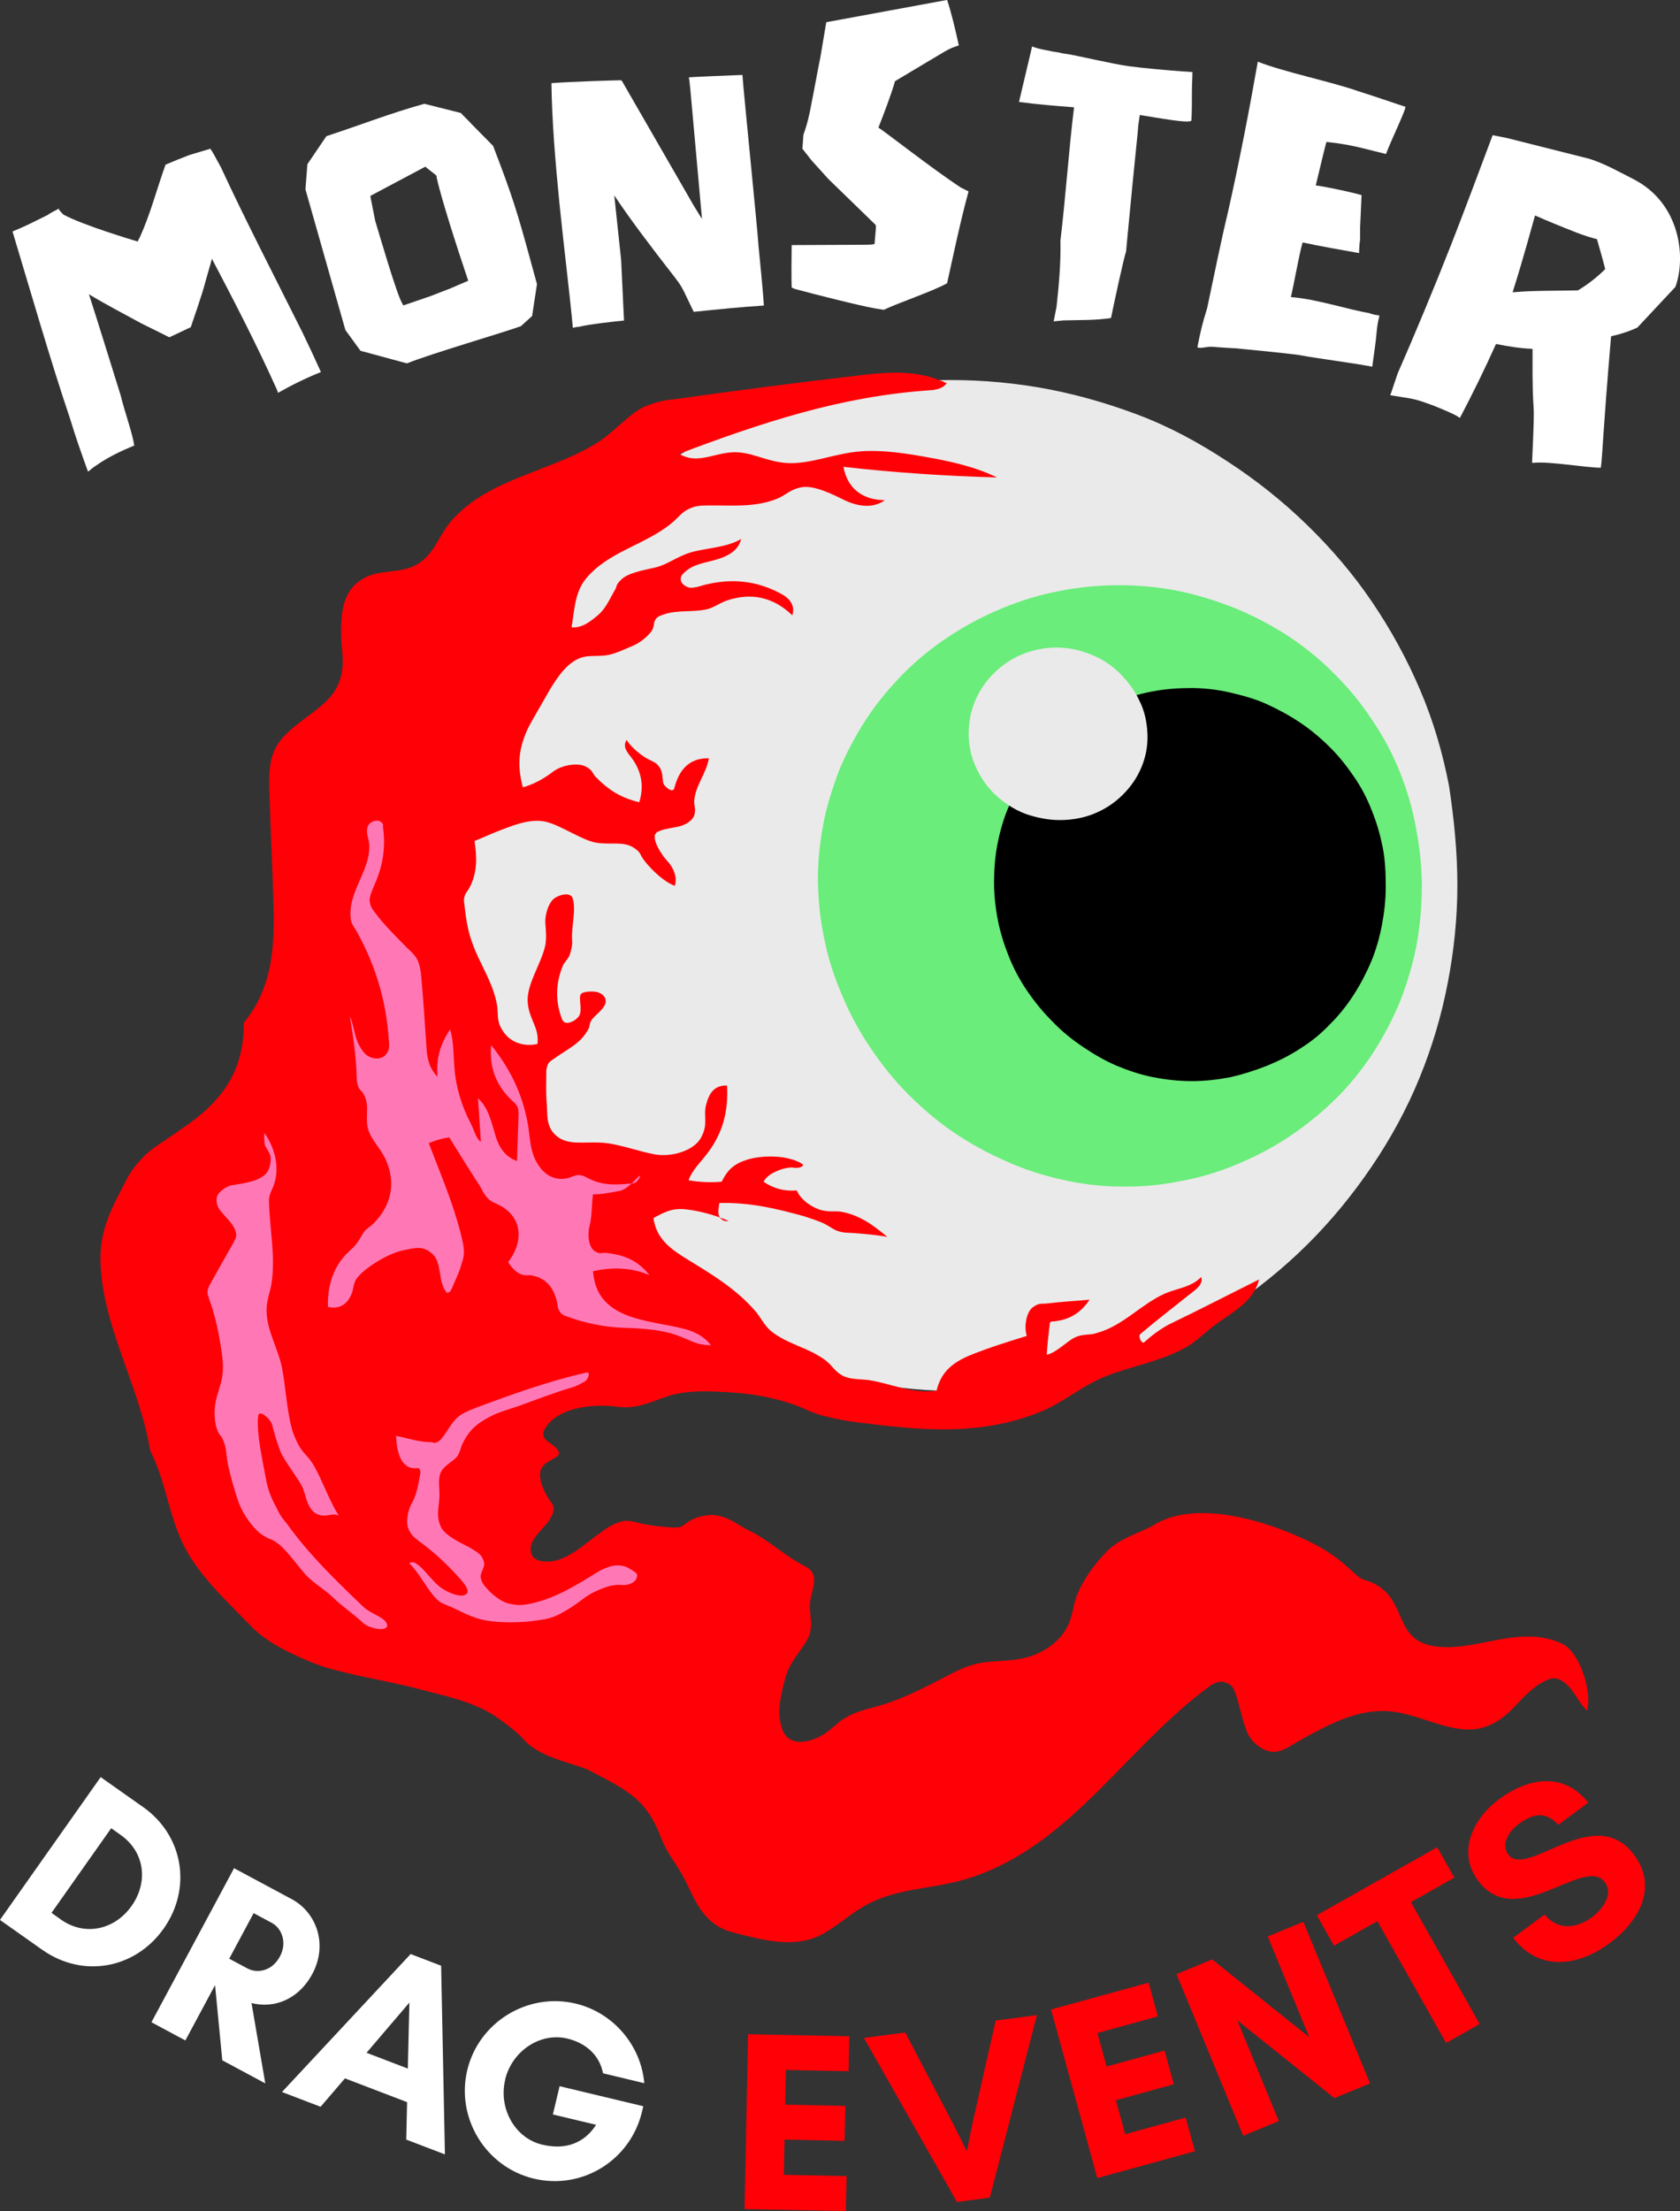
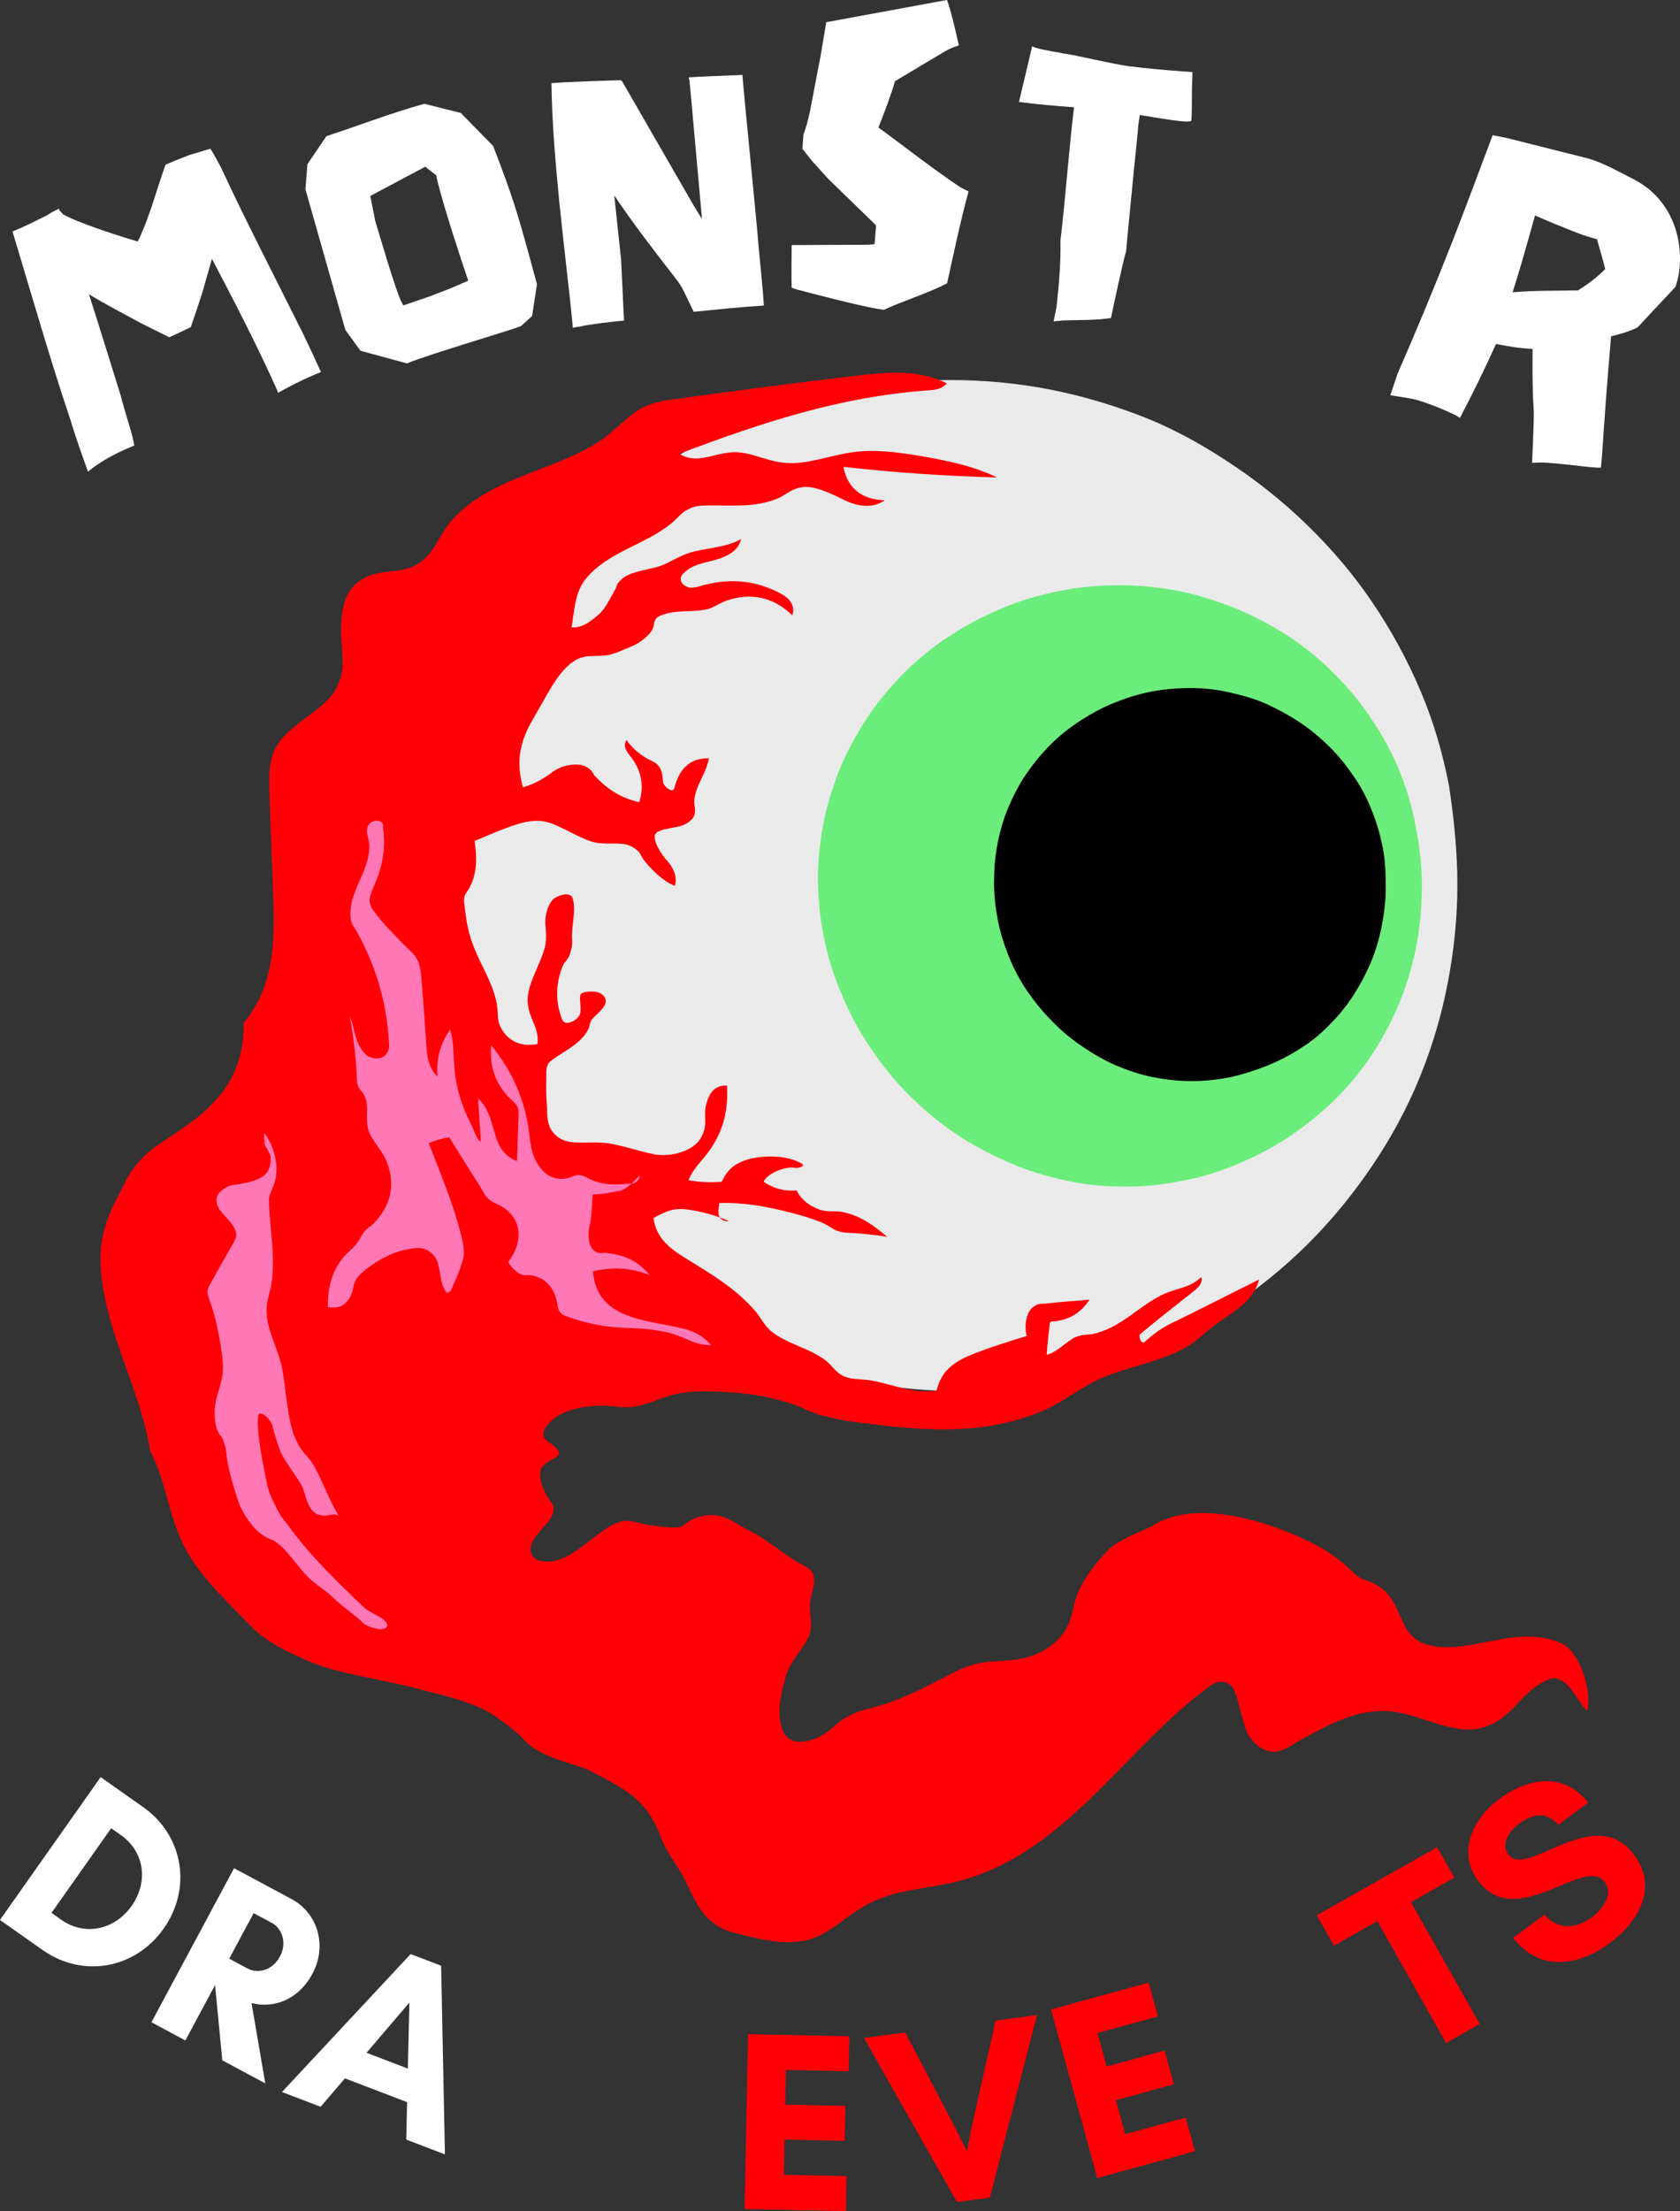
<svg xmlns="http://www.w3.org/2000/svg" id="Layer_2" viewBox="0 0 341.46 449.1">
  <rect x="0" y="0" width="341.46" height="449.1" fill="#333333" stroke="none" />
  <g id="Layer_3">
    <path d="M296.21,179.73c0,6.77-.69,13.45-1.98,20.03-1.29,6.68-3.17,12.96-5.74,19.24-2.57,6.28-5.84,12.27-9.71,17.97-3.86,5.69-8.22,11-13.07,15.81-4.85,4.81-10.2,9.13-15.85,12.86-5.65,3.73-11.59,6.87-17.83,9.52-6.24,2.55-12.58,4.52-19.21,5.69-6.64,1.28-13.17,1.87-19.81,1.67-6.73-.1-13.17-.88-19.81-2.36-6.64-1.57-12.97-3.83-19.31-6.68-6.34-2.85-13.77-6.38-19.71-9.82-5.94-3.53-10.99-7.07-15.35-11.98-4.36-5.01-7.92-9.82-11.69-15.22s-7.03-11.09-9.8-17.08c-2.77-5.99-4.85-12.37-6.44-18.75-1.58-6.38-2.48-12.86-2.67-19.44-.2-6.58.2-12.96,1.29-19.44,1.09-6.48,2.77-12.57,5.25-18.75,2.48-6.19,5.55-11.98,9.21-17.67,3.66-5.6,7.82-10.9,12.58-15.81,4.75-4.91,9.9-9.33,15.55-13.25,5.65-3.93,11.59-7.27,17.93-10.01,6.34-2.75,12.87-4.91,19.71-6.48,6.83-1.47,13.67-2.36,20.6-2.55s13.87.29,20.8,1.47c6.83,1.18,13.47,3.04,20.01,5.5,6.54,2.45,12.48,5.69,18.32,9.52,5.74,3.73,11.19,8.05,16.14,12.86,4.95,4.81,9.41,10.01,13.27,15.71,3.86,5.69,7.13,11.68,9.8,17.97,2.67,6.28,4.56,12.76,5.84,19.44.99,6.58,1.68,13.25,1.68,20.03Z" style="fill:#eaeaea;" />
    <path d="M288.98,180.32c0,4.03-.4,7.85-1.09,11.78-.79,3.93-1.88,7.66-3.37,11.39-1.49,3.63-3.37,7.17-5.55,10.51-2.18,3.34-4.65,6.38-7.43,9.13-2.87,2.85-6.04,5.4-9.41,7.66-3.37,2.26-6.93,4.12-10.7,5.69-3.76,1.57-7.63,2.75-11.59,3.44-3.96.79-7.92,1.18-11.98,1.08-4.06,0-8.02-.49-11.88-1.37-3.96-.88-7.72-2.06-11.39-3.73-3.66-1.57-7.23-3.53-10.6-5.79-3.37-2.26-6.44-4.91-9.31-7.76-2.87-2.85-5.35-5.99-7.63-9.33-2.28-3.34-4.16-6.77-5.74-10.51-1.58-3.63-2.87-7.36-3.66-11.29-.89-3.93-1.29-7.76-1.39-11.68-.1-3.93.3-7.85.99-11.68.69-3.93,1.88-7.56,3.27-11.29,1.49-3.63,3.37-7.17,5.55-10.51,2.18-3.34,4.75-6.38,7.53-9.23,2.87-2.85,5.94-5.4,9.31-7.56,3.37-2.26,6.93-4.12,10.7-5.69s7.63-2.75,11.69-3.53c3.96-.79,8.02-1.18,12.18-1.18s8.12.39,12.08,1.18c3.96.79,7.82,2.06,11.59,3.53,3.76,1.57,7.33,3.44,10.8,5.69,3.37,2.26,6.54,4.81,9.31,7.66,2.87,2.85,5.45,5.99,7.63,9.33,2.28,3.34,4.16,6.87,5.65,10.6,1.49,3.73,2.57,7.46,3.27,11.39.79,4.12,1.19,8.05,1.19,12.08Z" style="fill:#6aed7a;" />
    <path d="M281.65,180.22c0,2.55-.3,5.2-.79,7.76-.5,2.55-1.19,5.01-2.18,7.36s-2.18,4.61-3.57,6.77c-1.39,2.16-2.97,4.12-4.75,5.89-1.78,1.87-3.66,3.44-5.84,4.81-2.18,1.47-4.56,2.65-6.93,3.63-2.48.98-4.95,1.77-7.53,2.36-2.57.49-5.15.79-7.82.79s-5.25-.29-7.82-.79c-2.57-.49-5.15-1.37-7.53-2.36-2.48-1.08-4.65-2.36-6.83-3.83-2.18-1.47-4.26-3.14-6.14-5.11-1.88-1.87-3.57-3.93-5.05-6.09-1.49-2.16-2.77-4.52-3.76-6.97-.99-2.45-1.78-4.91-2.28-7.46-.5-2.55-.79-5.11-.79-7.76s.2-5.2.69-7.76c.5-2.55,1.19-5.01,2.18-7.36s2.18-4.71,3.66-6.87c1.49-2.16,3.17-4.22,4.95-5.99,1.88-1.87,3.86-3.44,6.14-4.91,2.28-1.47,4.46-2.65,6.93-3.63s4.95-1.77,7.63-2.26c2.57-.49,5.25-.69,7.82-.69s5.25.29,7.82.88c2.57.59,5.15,1.28,7.53,2.36,2.38,1.08,4.75,2.36,6.93,3.83s4.16,3.14,6.04,5.01c1.88,1.87,3.47,3.93,4.95,6.09s2.67,4.52,3.57,6.87c.99,2.45,1.68,4.91,2.18,7.46s.59,5.3.59,7.95Z" />
-     <path d="M233.22,149c.1,2.36-.3,4.61-1.19,6.77-.89,2.16-2.18,4.03-3.86,5.69-1.68,1.67-3.66,2.95-5.84,3.83-2.18.88-4.56,1.28-6.93,1.28s-4.75-.49-7.03-1.28c-2.28-.88-4.16-2.16-5.94-3.73-1.78-1.67-3.07-3.53-4.06-5.69s-1.49-4.42-1.49-6.77.4-4.52,1.29-6.68,2.18-4.03,3.86-5.69c1.68-1.67,3.57-2.95,5.74-3.83,2.18-.88,4.46-1.37,6.93-1.37s4.75.49,6.93,1.37c2.28.88,4.26,2.16,5.94,3.83,1.68,1.67,3.07,3.53,4.06,5.69.99,1.96,1.49,4.22,1.58,6.58Z" style="fill:#eaeaea;" />
    <path d="M49.51,207.81c6.14-7.46,6.34-16.1,6.04-25.23-.2-7.27-.59-14.24-.79-21.5-.1-3.34-.2-6.87,1.58-9.72,2.77-4.52,9.31-6.97,11.79-11.19,2.48-4.22,1.19-7.56,1.19-11.68s.4-8.35,4.06-10.7c3.57-2.36,7.53-1.08,11.19-3.04s4.56-5.99,7.23-9.03c7.82-8.84,20.7-9.92,30.21-16.2,3.17-2.16,6.24-5.79,9.11-6.97,2.87-1.18,4.46-1.28,6.73-1.57,12.68-1.77,24.76-3.34,37.44-4.81,5.94-.69,11.59-.98,17.13,1.67-.99,1.28-2.48,1.37-3.96,1.47-17.83,1.28-33.77,6.58-50.41,12.86,3.47,2.16,6.73,0,10.6-.29,3.86-.29,6.93,1.87,11.19,2.16s8.62-1.47,13.27-2.16c4.65-.69,9.8,0,14.76.88,4.95.88,10.2,1.96,14.76,4.22-10.4-.29-20.8-.98-31.2-2.16.79,4.42,3.96,6.77,8.42,6.77-2.57,1.87-5.84,1.18-8.42-.1-2.57-1.28-5.84-2.85-8.32-2.55-2.48.39-3.27,1.57-5.15,2.36-4.75,1.87-9.21,1.28-14.26,1.37-1.39,0-2.57.1-3.86.79-1.29.59-2.08,1.77-3.27,2.75-5.45,4.52-12.97,5.79-17.53,11.39-2.28,2.85-2.28,6.48-2.87,9.82,2.18.2,3.96-1.28,5.45-2.55s2.38-3.34,3.17-4.71c.89-1.37.1-1.08,1.49-2.45,1.39-1.37,4.46-1.87,6.93-2.45,2.48-.59,4.26-2.16,7.13-3.04,2.87-.88,7.43-.98,10.3-2.75-.59,2.45-2.77,3.53-5.15,4.22-2.38.69-4.65.88-6.44,2.65-.4.39-.69.59-.69,1.37s.99,1.57,1.98,1.67c.99,0,1.88-.29,2.87-.59,5.55-1.37,10.6-.88,15.65,1.87,1.78.98,2.77,2.45,2.18,4.32-3.86-3.73-8.42-4.71-13.47-2.95-1.29.49-2.38,1.28-3.66,1.67-3.27.79-6.54,0-9.71,1.37-.5.2-.79.39-1.09.98s0,.39-.4,1.57c-.4,1.18-2.67,3.04-4.26,3.63-1.68.69-3.66,1.67-5.35,1.87s-2.97,0-4.36.29c-3.27.69-5.55,4.32-6.93,6.58-1.29,2.26-2.38,4.12-3.27,5.69-.89,1.57-1.29,2.26-1.78,3.53-1.49,3.73-1.49,6.87-.5,10.7,2.28-.59,4.46-1.87,6.24-3.24,1.88-1.37,5.05-1.77,6.54-.98,1.49.79,1.29,1.28,1.98,2.06,2.67,2.75,5.25,4.32,8.91,5.2.99-3.24.5-6.19-1.49-8.93-.89-1.18-1.98-2.26-1.09-3.73.89,1.47,2.87,3.04,4.06,3.73,1.29.69,2.08.88,2.67,1.87.59.88.59,2.16.69,3.04.2.88,1.98,2.26,2.28,1.18.89-3.53,2.87-6.19,7.03-6.09-.5,3.04-2.67,5.4-2.97,8.54-.1,1.08.4,1.87,0,3.04-.4,1.18-1.88,1.96-3.07,2.26-1.19.29-3.07.49-3.86.88-.79.39-.59.1-.89.59-.3.49-.2-.2-.2.98.1,1.18,1.39,3.34,2.57,4.61,1.19,1.28,2.08,3.24,1.49,5.01-2.28-.88-4.56-3.14-5.94-4.81-1.39-1.67-.69-1.87-2.57-3.04-1.98-1.18-4.26-.49-7.23-.88s-7.43-3.63-10.6-4.32c-3.27-.69-7.03.98-9.41,1.87-2.48.98-2.97,1.28-4.95,2.06.5,3.34.59,6.38-.99,9.43-.3.59-.79,1.08-.99,1.67-.2.59-.2.98-.1,1.67.4,3.53.79,6.19,2.28,9.62,1.49,3.53,3.96,7.36,4.46,11.59.1,1.08,0,2.36.5,3.53,1.39,3.14,4.36,4.42,7.63,3.73.4-3.44-1.68-4.81-1.98-8.44-.3-3.63,2.77-7.85,3.57-11.59.3-1.47.1-3.24,0-4.71,0-1.57.5-3.34,1.39-4.42s3.66-1.87,4.16-.49c.79,2.45-.3,5.89-.1,8.54.1.98-.2,2.16-.5,3.04-.3.79-.89,1.28-1.29,1.96-1.58,3.63-1.68,7.56-.2,11.19.59,1.37,2.87.2,3.47-.88.59-1.18-.1-3.14.2-4.12.2-.79,2.18-.79,3.07-.69.89.1,2.18.79,2.08,2.06-.1,1.28-2.18,2.75-2.77,3.53s-.4,1.28-.69,1.87c-1.58,3.14-4.46,4.22-7.13,6.19-.59.39-1.09.69-1.29,1.47s-.2.39-.2,1.77-.1,3.73.1,5.79c.2,2.06-.3,4.81,2.08,6.68,2.28,1.87,5.55,1.08,8.81,1.28,3.27.1,7.33,1.67,10.89,2.36,3.47.69,8.22-.69,9.61-3.44,1.49-2.75.4-4.22.99-6.58.59-2.36,1.68-4.03,4.26-3.93.3,5.01-.79,9.43-3.76,13.45-1.49,2.06-3.17,3.44-4.06,5.79,2.28.39,4.56.49,6.73.29,1.29-2.55,2.57-3.73,5.65-4.61,3.07-.79,7.82-.79,10.7.98.59.39-.4.98-1.68.79-1.29-.29-5.25.88-6.14,2.85,1.98,1.37,4.16,1.96,6.73,1.77.89,2.06,3.37,3.63,5.15,4.03s2.57.1,3.86.29c3.86.69,6.54,2.75,9.41,5.11-1.98-.39-5.45-.69-7.03-.79-1.58-.1-1.49,0-2.67-.29s-1.88-.98-3.07-1.57c-1.19-.59-2.77-1.08-4.26-1.57-5.65-1.57-11.19-2.85-17.13-2.65-.1.88-.3,1.67-.1,2.45.3.88,1.09,1.37,1.98,1.18-2.67-1.18-5.94-2.06-8.72-2.36-2.77-.29-4.36.59-6.54,1.77.5,3.93,3.17,6.09,6.34,8.05,5.25,3.24,10.5,6.28,14.56,11.09.99,1.28,1.68,2.65,2.87,3.73,3.47,2.85,7.92,3.44,11.39,6.19,1.19.98,1.78,2.16,3.27,2.95s3.37.69,5.15.88c4.75.69,9.11,2.95,13.96,2.16.89-3.63,2.97-5.5,6.54-7.07,3.57-1.47,7.92-2.85,11.79-4.03-.59-1.87-.1-4.81,1.19-5.79,1.29-.98,1.78-.69,2.77-.79,3.07-.39,5.84-.49,8.81-.79-1.78,2.65-4.06,4.12-7.33,4.42-.2,0-.5,0-.59.1-.2.2-.2.39-.2.59-.2,2.06-.5,4.03-.59,6.09,2.08-.49,4.06-2.75,5.74-3.53,1.68-.79,2.97-.39,4.36-.88,5.45-1.47,8.91-5.79,13.96-8.05,2.57-1.08,5.35-1.28,7.33-3.34.4,1.18-.59,2.16-1.49,2.85-3.57,2.85-7.53,5.89-10.89,8.74-.5.49.3,2.06.79,1.67,1.29-1.18,3.17-2.65,5.05-3.63,6.14-2.95,12.18-6.09,18.32-9.13-1.09,4.32-4.95,6.38-8.42,8.84-1.98,1.37-3.76,3.24-5.74,4.52-5.05,3.14-11.79,4.22-16.94,6.28s-8.42,5.2-13.17,7.17c-12.48,5.11-24.66,3.83-37.73,2.16-2.38-.29-4.75-.79-6.93-1.37-2.18-.59-3.57-1.47-5.55-2.16-3.96-1.37-8.02-2.16-12.18-2.45-4.16-.29-8.72-.59-12.78.49-3.96,1.18-6.64,2.95-11.09,2.36s-10.99,0-13.96,3.53c-2.97,3.53,1.49,3.53,2.18,5.79.3,1.08-2.67,1.47-3.57,3.24-.89,1.77.59,5.11,2.08,6.97.4.49.5,1.28.3,1.96-.69,2.55-4.46,4.71-4.56,7.27s2.28,2.85,4.26,2.65c2.08-.2,4.56-1.77,6.24-3.04,1.68-1.28,4.16-3.24,5.55-4.03,1.39-.79,1.58-.79,2.67-1.08.99-.2,1.88,0,2.67.2,2.57.69,4.85.88,7.43,1.08.5,0,.99,0,1.58-.1.5-.2,1.09-.69,1.49-.98,2.08-1.37,4.75-1.77,6.83-1.18,2.18.59,3.76,1.96,5.45,2.75,4.26,2.06,7.23,5.11,11.39,7.27.89.49,1.68.88,1.98,2.16.3,1.18-.3,3.04-.59,4.32-.79,3.44,1.09,5.4-.89,8.84-1.29,2.16-3.47,4.42-4.26,7.36s-1.78,6.48-.89,9.82c.2.79.69,1.96,1.49,2.55,2.28,1.67,5.94.1,7.72-1.18,1.78-1.28,2.48-2.26,4.16-3.14,1.68-.98,3.17-1.37,5.05-1.87,5.35-1.37,9.61-3.53,14.56-6.09,2.28-1.18,3.96-2.16,6.73-2.85s5.94-.39,9.31-1.08c3.37-.69,7.03-2.75,8.91-5.99.79-1.37,1.29-3.24,1.58-4.81.89-4.12,4.16-8.35,6.73-11,2.57-2.65,7.43-4.03,9.51-5.3,10.1-6.28,28.03,1.18,33.97,4.61,5.84,3.44,6.83,5.89,8.72,6.48,9.41,2.75,5.35,11.78,13.87,13.45,8.62,1.57,17.33-4.52,26.34-.49,3.57,1.57,6.24,9.62,5.15,13.65-2.08-1.96-3.07-5.5-6.04-6.48-.99-.29-1.68.1-2.57.49-5.15,2.55-6.54,7.66-12.58,9.43-6.04,1.77-12.78-2.95-19.31-3.34s-12.48,2.95-18.32,6.19c-1.29.69-2.67,1.96-4.75,2.06-2.18.1-4.65-1.87-5.55-4.03-.89-2.16-1.58-5.6-2.18-7.36-.59-1.77-.89-2.16-2.08-2.65s-2.28,0-3.27.69c-16.74,12.17-27.93,31.81-47.93,38.68-7.53,2.65-14.66,2.06-21.39,5.5-3.76,1.96-5.74,4.12-9.21,6.09-5.74,3.24-12.48,1.28-18.32-.2-5.74-1.47-7.53-5.89-9.61-10.21-2.08-4.22-3.57-5.11-5.25-9.43-2.87-7.27-6.24-9.03-14.36-13.25-2.57-1.37-10-2.45-13.37-6.28-1.09-1.28-3.17-2.95-5.74-4.71-4.26-2.95-10.4-4.22-16.04-5.69-5.55-1.47-11.59-2.36-17.23-3.93-2.97-.79-6.14-2.16-8.91-3.53s-5.45-3.04-7.53-5.2c-5.05-5.2-10.99-10.6-13.96-16.98-2.97-6.38-3.37-12.47-6.54-18.65-2.08-12.96-9.8-25.43-10.1-38.39-.2-6.58,2.38-11.09,5.15-16.4,1.09-2.16,1.78-2.95,3.57-4.91,1.88-1.96,5.15-3.73,7.63-5.6,8.32-5.5,12.78-11.68,12.78-21.5Z" style="fill:#ff0006;" />
    <path d="M95.66,228.13c-1.78-3.24-3.07-7.66-3.27-11-.3-3.34-.1-5.11-.89-8.05-2.08,3.04-2.87,5.99-2.57,9.62-1.78-1.77-2.18-4.03-2.28-6.38-.3-4.52-.59-9.03-.99-13.45-.1-1.37-.3-2.95-.89-4.03-.59-1.08-1.29-1.57-2.08-2.36-2.28-2.36-4.46-4.42-6.44-7.07-.5-.69-.89-1.08-1.09-2.16-.2-1.08.5-2.36.99-3.63,1.68-3.73,2.28-7.56,1.68-11.68,0-.39.2-.49-.4-.98-.59-.59-2.48-.2-2.77,1.18-.3,1.28.4,2.36.4,3.63.1,5.4-4.46,9.43-3.76,14.92.1,1.08.89,1.87,1.39,2.85,3.76,6.87,5.84,13.94,6.34,21.8.1,1.08.2,1.96-.69,2.95s-2.67.88-3.86,0c-1.09-.98-1.78-2.36-2.18-3.73-.4-1.47-.59-2.75-1.19-4.12.69,4.12,1.29,8.35,1.39,12.47,0,.79.2,1.67.5,2.16.3.49.59.59.79.98,1.39,2.16.5,4.22.89,6.68s2.57,4.32,3.66,6.68c2.18,4.71,1.29,9.33-2.38,13.06-.69.69-1.39.98-1.98,1.77s-.59,1.08-1.29,2.06c-.59.98-1.88,1.87-2.87,3.04-2.38,2.85-3.27,6.38-3.17,10.11,2.48.59,4.16-.69,4.95-3.04.2-.59.2-1.28.5-1.96.2-.69.89-1.37,1.39-1.87,2.28-2.06,5.74-4.03,8.42-4.61s4.16-.98,6.04.79c1.88,1.77,1.09,5.5,2.67,7.56.1.1.1.39.5.2.3-.1.4-.1.79-.98.3-.79,1.49-3.24,1.78-4.42.3-1.08.5-1.28.59-2.45s-.3-2.85-.69-4.32c-1.58-6.19-4.16-12.17-6.44-18.16,1.39-.59,2.77-.98,4.16-1.18,2.08,3.34,4.06,6.58,6.24,9.92.5.79.69,1.47,1.58,2.45.89.98,2.18,1.08,3.57,2.16,3.66,2.75,3.37,7.17.59,10.8.59,1.08,1.78,2.26,2.77,2.55.99.29,1.39,0,2.18.2,2.87.59,4.36,2.65,4.95,5.3.2.69.1,1.28.5,1.87.3.59.79.88,1.39,1.08,3.57,1.37,8.02,2.26,11.69,2.36s7.72.39,10.7,1.47,4.06,2.06,7.03,2.06c-2.28-2.85-5.25-3.34-8.72-4.03s-7.53-1.28-10.6-3.14c-3.07-1.87-4.36-4.42-4.65-7.85,4.06-.88,7.63-.79,11.49.79-2.38-2.95-5.05-4.12-8.91-4.52-.79-.1-1.09.39-2.28-.39s-1.49-3.34-.99-5.11c.5-1.87.4-4.42.69-6.38,1.88,0,3.57-.39,5.35-.69,1.78-.39,3.07-2.26,4.06-3.04.5-.39-.3,1.37-1.19,1.47-3.07.29-5.94.59-8.91-.88-.79-.39-1.39-.79-2.28-.79s-1.58.59-2.48.69c-2.77.49-4.85-1.08-6.14-3.53-1.29-2.45-1.19-5.01-1.68-7.66-1.09-5.99-3.57-11.09-7.43-15.9-.4,4.22.79,7.76,3.76,10.8.5.59,1.09.88,1.49,1.57.4.69.3,1.47.3,2.26-.1,2.95-.2,5.99-.3,8.93-2.67-.98-3.86-3.14-4.56-5.79-.79-2.65-1.29-5.01-3.37-6.97.2,2.95.4,5.89.59,8.84-.99-.59-1.29-2.26-2.08-3.73Z" style="fill:#ff78b5;" />
    <path d="M53.57,238.83c-1.29.98-2.97,1.28-4.36,1.57-1.39.29-2.48.2-3.57.98s-1.98,1.47-1.49,3.34c.5,1.87,3.96,3.83,3.86,6.28,0,.49-.4.98-.59,1.47-1.58,2.75-3.17,5.6-4.75,8.44-.3.49-.5,1.08-.5,1.67,0,.49.3.98.4,1.47.99,2.55,1.78,6.19,2.18,8.64.4,2.45.69,4.22.5,6.28-.2,2.06-.99,3.73-1.39,5.6-.4,1.87-.3,4.42.3,5.89.59,1.47.69.79,1.19,2.06.5,1.28.59,1.77.79,3.83.3,2.06,1.49,6.38,2.38,8.84.89,2.45,3.07,5.5,4.95,6.68,1.88,1.18,1.39.39,3.17,1.77,1.68,1.28,3.96,4.52,5.55,6.28,1.68,1.77,3.86,2.95,5.55,4.61,1.68,1.67,4.56,3.63,5.94,5.01,1.39,1.37,5.55,2.06,4.95.29-.5-1.37-3.27-2.06-4.65-3.34-5.35-5.11-11.19-10.7-15.65-16.98-.69-.88-1.19-1.28-1.98-2.95-.79-1.57-1.78-3.24-2.28-6.09-.5-2.85-2.08-9.72-1.58-12.96.2-1.28,2.57.69,2.87,2.06.3,1.28.89,3.24,1.58,5.11.69,1.87,3.76,5.69,4.56,7.46.69,1.77.69,2.55,1.39,3.83.69,1.28,1.68,1.87,2.97,1.87s1.88-.49,2.97,0c-1.88-3.04-3.27-6.97-4.85-9.82-1.58-2.85-2.48-2.45-3.96-5.89-1.58-3.34-1.88-10.01-2.67-14.14-.79-4.12-3.17-7.66-3.17-11.88,0-1.87.69-3.63.99-5.3.89-5.79-.4-11.19-.5-16.98,0-1.18.59-2.06.99-3.14,1.29-3.73.1-7.66-1.88-10.51-.1-.2-.1,1.57,0,2.16s.79,1.28,1.19,2.45c.2,1.08-.1,3.14-1.39,4.03Z" style="fill:#ff78b5;" />
-     <path d="M85.06,312.96c-.69-.59-1.29-.88-1.98-2.26-.69-1.37-.2-4.03.69-5.5.89-1.47,1.39-4.32,1.58-5.5.2-1.08.1-.59,0-1.08-.1-.59-.4-.39-.89-.39-3.27.1-3.86-4.03-3.96-6.58,2.48.49,4.65,1.28,7.23,1.28.4,0,.3.39,1.29-.1s2.18-2.95,3.27-4.22c1.09-1.37,2.67-1.96,4.65-2.75,7.13-2.65,14.76-5.4,22.28-7.07.89-.2.3,1.37-.3,1.77-.69.39-1.88,1.08-2.77,1.28-3.37.98-7.72,2.65-10.7,3.73-2.87.98-4.36,1.28-6.73,2.65-2.38,1.37-3.66,2.75-4.85,5.3-.3.69-.2.98-.79,2.06-.59,1.08-2.77,1.96-3.47,3.44-.69,1.47-.2,3.34-.3,5.2-.1,1.87-.69,3.53.2,5.69.79,2.16,4.85,3.73,6.44,4.71,1.58.98,1.98,1.28,2.38,2.55.4,1.28-.89,2.16-.59,3.44.3,1.18.89,1.67,1.78,2.65.89.88,2.57,2.16,3.86,2.45,1.29.29,2.18.39,3.47.2,5.35-.88,9.8-3.63,14.26-6.38,1.39-.88,3.17-1.67,4.56-1.57,1.39,0,2.18.59,2.97,1.08.69.49.99.59.79,1.37s-.99,1.28-1.98,1.47-1.09-.1-2.67.1c-1.58.2-4.65,1.47-6.24,2.75-1.58,1.28-4.36,3.04-5.94,3.63s-2.38.59-3.57.79c-3.27.49-7.33.49-10.2,0-2.87-.49-5.15-1.87-7.13-2.75-2.08-.88-2.18-.69-3.66-2.36-1.39-1.67-3.07-4.81-4.75-6.38-.3-.29.69-.49,1.09-.2.4.29.59.29,1.39,1.08.79.79,2.77,3.24,3.96,4.03,1.19.79,3.76,2.06,4.95,1.28,1.19-.69-.89-2.85-1.49-3.53-2.48-2.75-5.05-5.11-8.12-7.36Z" style="fill:#ff78b5;" />
    <path d="M17.89,95.81c.59-.49,1.19-.98,1.68-1.28,2.38-1.67,5.05-2.95,7.72-4.03-.4-2.65-1.88-6.58-2.77-10.21-.5-1.57-4.75-15.32-6.44-20.52,3.37,2.06,7.03,3.93,10.6,5.89l5.74,2.85c.4-.2,3.37-1.57,4.36-2.06.3-.98,2.28-6.48,2.97-9.23l1.29-4.52v-.2c4.65,8.84,9.21,17.67,13.27,26.7l.2.59c2.77-1.57,5.74-3.04,8.72-4.22-1.19-2.65-2.48-5.4-3.76-8.05-4.85-9.72-11.98-23.56-16.54-33.48-1.29-2.36-1.68-3.14-2.18-3.83l-4.26,1.28c-1.58.59-3.27,1.28-4.85,1.96-2.08,5.89-2.97,9.72-5.25,14.82-.2.29-.3.59-.4.79-.99-.29-11.19-3.34-15.15-5.5l-.79-.88-.1-.29c-.79.39-1.58.79-2.28,1.28-2.38,1.18-4.65,2.36-7.13,3.34,3.37,11.19,7.92,26.9,11.69,38,1.09,3.63,2.38,7.27,3.66,10.8Z" style="fill:#fff;" />
    <path d="M82.7,73.81c4.85-1.96,20.01-6.38,23.17-7.56l2.28-2.06.99-6.48-1.29-4.71c-2.77-10.11-3.66-13.06-7.63-23.37l-4.46-4.52c-.69-.79-1.39-1.37-2.08-2.16l-7.43-1.87c-7.03,1.96-12.18,4.03-19.91,6.58l-3.86,5.69-.4,5.11,8.12,28.57,3.07,4.22,9.41,2.55ZM82.01,62.03c-.2-.2-.2-.29-.3-.49-1.09-1.77-4.85-14.73-5.45-16.69l-.99-5.01.1-.1,11.09-5.89c0,.1,2.28,1.77,2.28,1.87v.29c.5,2.36,2.38,8.93,5.84,19.24l.59,1.77-3.66,1.57-4.06,1.57-5.45,1.87Z" style="fill:#fff;" />
    <path d="M116.43,66.59c.4-.1.79-.2,1.19-.2,1.78-.49,7.92-1.18,9.21-1.28l-.59-12.37-1.39-13.06c1.68,2.55,3.47,5.01,5.35,7.56,9.9,13.25,6.93,8.15,10.8,16.1,4.75-.49,9.51-.98,14.26-1.28-.1-2.06-.89-10.11-1.09-12.08-.2-3.44-3.07-31.52-3.27-34.76-2.57.1-9.9.39-10.89.49l.1.59c.2,1.47.3,3.14,2.57,28.18l-1.58-2.55-14.66-25.43-.2-.2c-.99,0-10.5.29-14.16.59.1,7.66.79,15.9,1.58,23.96.99,9.82,2.18,19.14,2.77,25.72Z" style="fill:#fff;" />
    <path d="M179.63,62.93c3.07-1.47,9.9-3.73,12.87-5.4,1.39-6.28,2.67-12.47,4.36-18.65l-1.58-.79c-5.84-3.83-15.45-11.39-16.74-12.17.89-2.26,2.67-6.87,3.37-9.43,12.08-7.17,10.4-6.38,12.97-7.27-.69-3.14-1.49-6.58-2.38-9.23l-24.56,4.52-1.19,7.07c-.3,1.37-1.39,7.36-1.78,9.23-.4,2.26-.89,4.42-1.68,6.58l-.2,2.85.1.1,1.78,2.26,3.37,3.73,9.61,9.33.1.39-.3,3.53c-1.29.2,0,.1-16.84.2-.1,7.56,0,7.85,0,8.64.4.2.69.29,1.09.39,3.27.88,12.48,3.24,15.85,3.83l1.78.29Z" style="fill:#fff;" />
    <path d="M214.13,65.28c.69-.1,1.29-.1,1.88-.2,3.86-.1,6.64,0,9.8-.49.69-3.34,2.48-11.68,3.07-13.55.1-1.08.2-2.16.3-3.24,1.78-18.75,2.08-20.52,2.18-22.38l.3-2.06c3.27.49,10.4,1.87,10.5,1.08.1-1.96.1-3.93.1-5.99,0-1.28.1-2.55.1-3.83-.59,0-1.19-.1-1.78-.1-3.76-.29-7.43-.59-11.19-1.08-2.97-.39-10.99-2.26-12.38-2.45-.5-.1-1.09-.1-1.58-.29-1.98-.29-4.95-.88-5.65-1.28-.89,3.73-1.78,7.56-2.67,11.29,3.66.49,7.33.79,11.19,1.08-1.09,8.93-1.68,17.97-2.77,27.1.1,4.42-.3,9.03-.79,13.45l-.59,2.95Z" style="fill:#fff;" />
-     <path d="M243.36,70.55c.2.1.5.1.79.1,2.97-.39.79-.2,7.03.1,0,0,10.3.98,12.87,1.37,4.36.79,10.7,1.57,14.86,2.36.3-2.36.69-4.61.89-6.97.4-4.91,1.58-2.75-1.58-3.93-4.16-.69-10.7-2.85-15.85-3.24.69-2.85,1.58-8.25,2.38-11.09,3.76.79,7.63,1.47,11.49,2.16v-.49c.2-3.63.2-.2.2-4.71l.3-6.58c-2.77-.79-8.22-1.87-9.31-1.96.69-2.85,1.98-8.35,2.18-8.84l2.38.29c3.86.59,6.04,1.28,9.71,2.16,1.19-3.14,4.56-10.01,3.86-9.62-.4-.1-6.34-2.16-9.51-3.14-5.25-1.87-15.25-3.93-20.4-5.99-1.78,10.11-3.76,20.32-6.04,30.44-1.58,6.58-2.87,13.16-4.26,19.64-.89,2.75-1.49,5.3-1.98,7.95Z" style="fill:#fff;" />
    <path d="M311.4,94.02c.1,0,.1-.1.2,0,3.17-.39,10.6.98,13.77.98.4-3.14.3-5.69,2.08-26.7,1.78-.39,3.66-.98,5.35-1.77l7.72-8.25c2.18-5.89,1.09-16.98-8.52-21.89-2.87-1.47-5.84-3.14-8.91-4.12l-16.74-4.22-2.97-.59c-.79,2.16-7.03,18.75-8.42,22.19-3.47,8.84-7.53,18.56-10.89,26.21l-1.49,4.42c4.65.79,4.46.49,8.91,2.16,1.98.79,3.76,1.57,4.65,2.06.2.2.5.29.59.39,2.57-4.91,5.05-9.92,7.33-15.02,2.48.49,4.85.88,7.33.98q.1,0,.1.1c-.1,17.57.69,5.89-.1,23.07ZM307.44,59.37c2.57-8.15,4.16-14.33,4.56-15.61,2.18.98,5.55,2.36,8.32,3.44,1.49.59,3.37,1.18,4.26,1.37.59,2.06,1.19,4.12,1.68,6.09-1.68,1.67-3.57,3.14-5.55,4.32-4.46.1-8.91,0-13.27.39Z" style="fill:#fff;" />
    <path d="M29.09,367.04c8.19,5.78,9.96,16.49,4.18,24.68s-16.42,10.14-24.66,4.33l-8.62-6.08,20.47-29.01,8.62,6.08ZM12.39,389.9c4.91,3.46,10.96,2.04,14.36-2.78,3.4-4.82,2.72-10.92-2.23-14.42l-1.92-1.36-12.13,17.19,1.92,1.36Z" style="fill:#fff;" />
    <path d="M37.68,414.45l-6.9-3.7,16.79-31.29,5.2,2.79,1.7.91,4.83,2.59c5.06,2.72,7.38,9.23,4.19,15.17-2.84,5.29-7.89,7.09-12.37,5.93l2.8,16.32-8.74-4.69-1.46-15.18-.05-.02-6,11.18ZM51.55,388.59l-4.96,9.25,3.68,1.97c2.02,1.09,5.03.57,6.63-2.43,1.53-2.85.35-5.74-1.67-6.82l-3.68-1.97Z" style="fill:#fff;" />
    <path d="M82.57,434.58l.17-7.6-12.63-4.83-4.95,5.77-7.85-3,26.15-28.02,6.2,2.37.77,38.32-7.85-3ZM83.21,406.75l-8.71,10.2,8.39,3.21.32-13.41Z" style="fill:#fff;" />
-     <path d="M102.68,422.43c-1.4,5.84,1.99,11.86,7.48,13.17,3.35.8,7.87.76,11-4.02l-8.79-2.1,1.37-5.74,17.01,4.07-.28,1.17c-2.35,9.8-12.13,15.89-21.98,13.53-9.75-2.33-15.85-12.28-13.52-22.03s12.28-15.85,22.03-13.52c7.62,1.82,13.28,8.44,13.95,16.17l-8.38-2.01c-.8-4.06-3.92-6.26-7.28-7.06-5.48-1.31-11.23,2.52-12.63,8.36Z" style="fill:#fff;" />
    <path d="M171.9,449.1l-20.57-.41.72-35.51,20.57.42-.14,7.1-12.74-.26-.14,7.05,12.22.25-.14,7.1-12.22-.25-.14,7.15,12.74.26-.14,7.1Z" style="fill:#ff0006;" />
    <path d="M201.18,446.38l-6.68.88-18.9-33.32,8.39-1.11,9.87,18.82,2.65,5.29,1.18-5.79,4.68-20.74,8.39-1.11-9.58,37.09Z" style="fill:#ff0006;" />
    <path d="M242.87,436.95l-19.84,5.45-9.41-34.24,19.84-5.45,1.88,6.85-12.29,3.38,1.87,6.8,11.78-3.24,1.88,6.85-11.78,3.24,1.9,6.9,12.29-3.38,1.88,6.85Z" style="fill:#ff0006;" />
-     <path d="M271.22,426.16l-19.75-15.81,8.45,20.47-7.24,2.99-13.55-32.83,7.24-2.99,19.75,15.81-8.45-20.47,7.24-2.99,13.55,32.83-7.24,2.99Z" style="fill:#ff0006;" />
    <path d="M300.74,411.11l-6.82,3.85-13.97-24.74-8.82,4.98-3.49-6.18,24.46-13.82,3.49,6.18-8.82,4.98,13.97,24.74Z" style="fill:#ff0006;" />
    <path d="M326.17,382.3c-4.1-5.54-17.97,10.22-25.76-.32-4.35-5.88-.93-12.69,4.28-16.54,5.88-4.34,13.1-5.65,18.12.71l-6.09,4.5c-2.54-2.73-4.98-2.43-8.13-.1-1.76,1.3-3.62,3.97-2.04,6.12,3.75,5.08,17.56-10.77,25.6.11,4.97,6.72.79,13.64-5.05,17.95-6.3,4.66-14.35,5.8-19.55-1.14l6.39-4.72c2.68,3.28,6.52,2.85,9.63.55,1.97-1.46,4.49-4.55,2.6-7.12Z" style="fill:#ff0006;" />
  </g>
</svg>